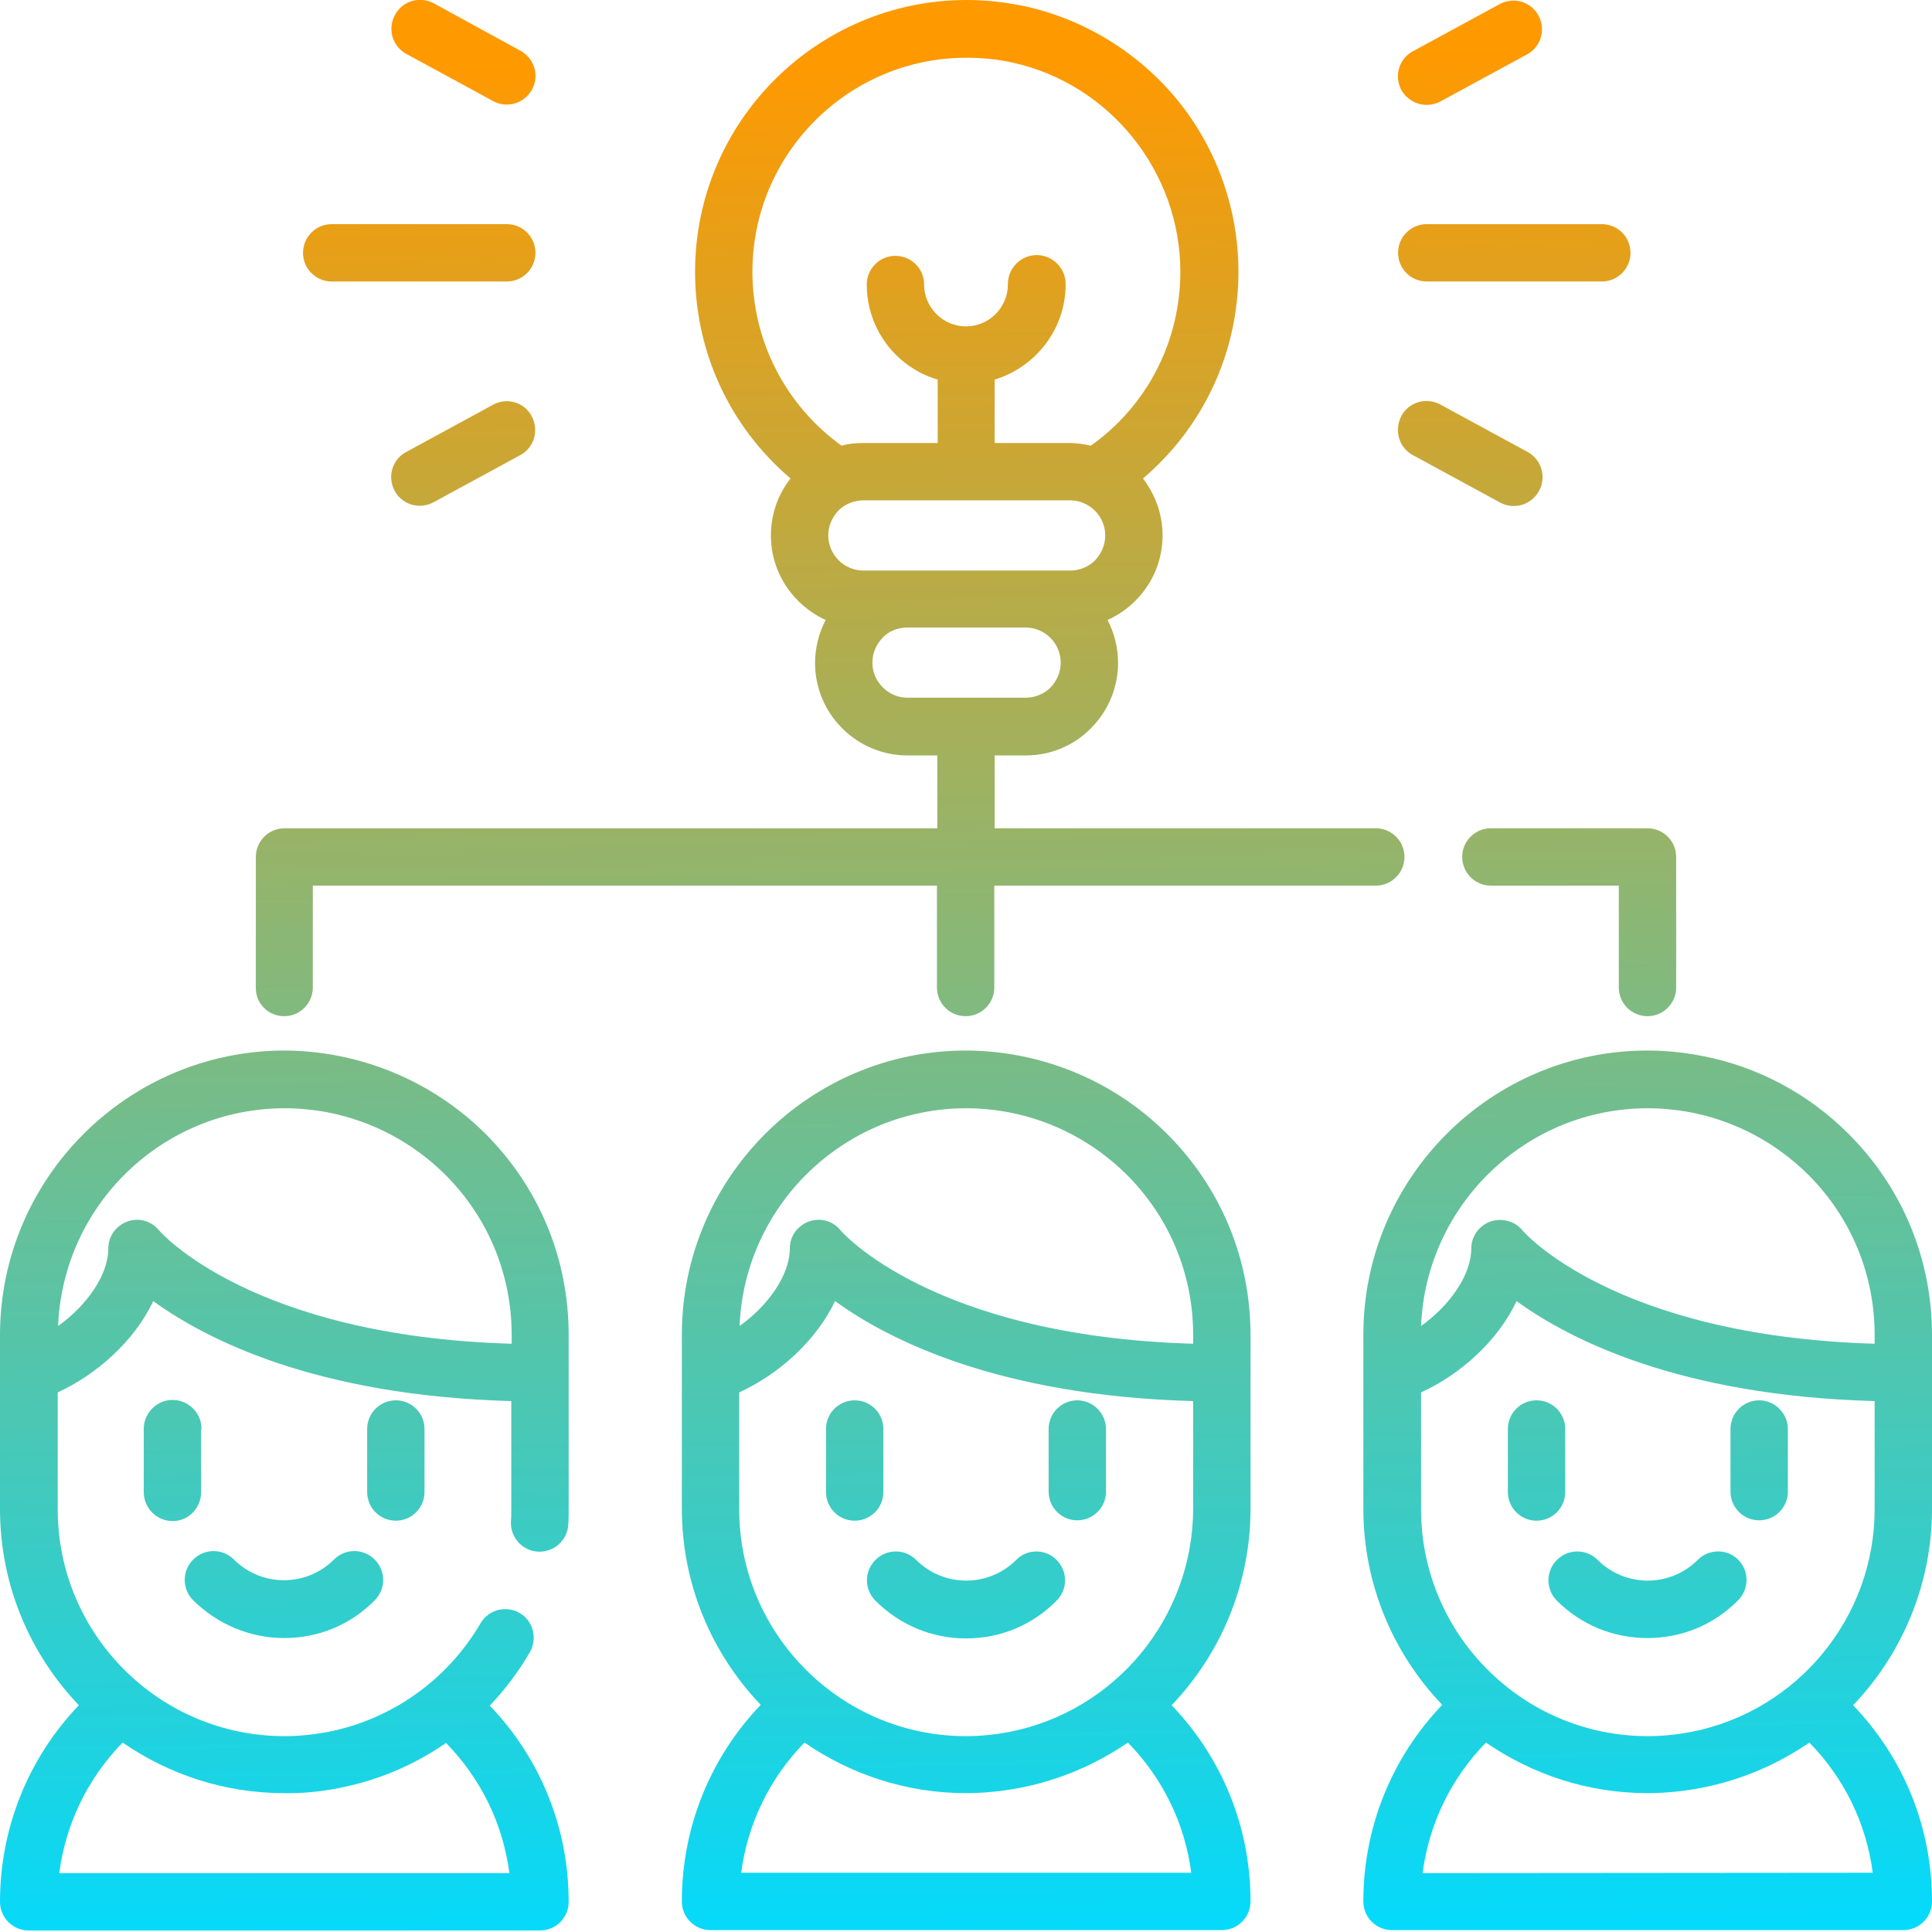
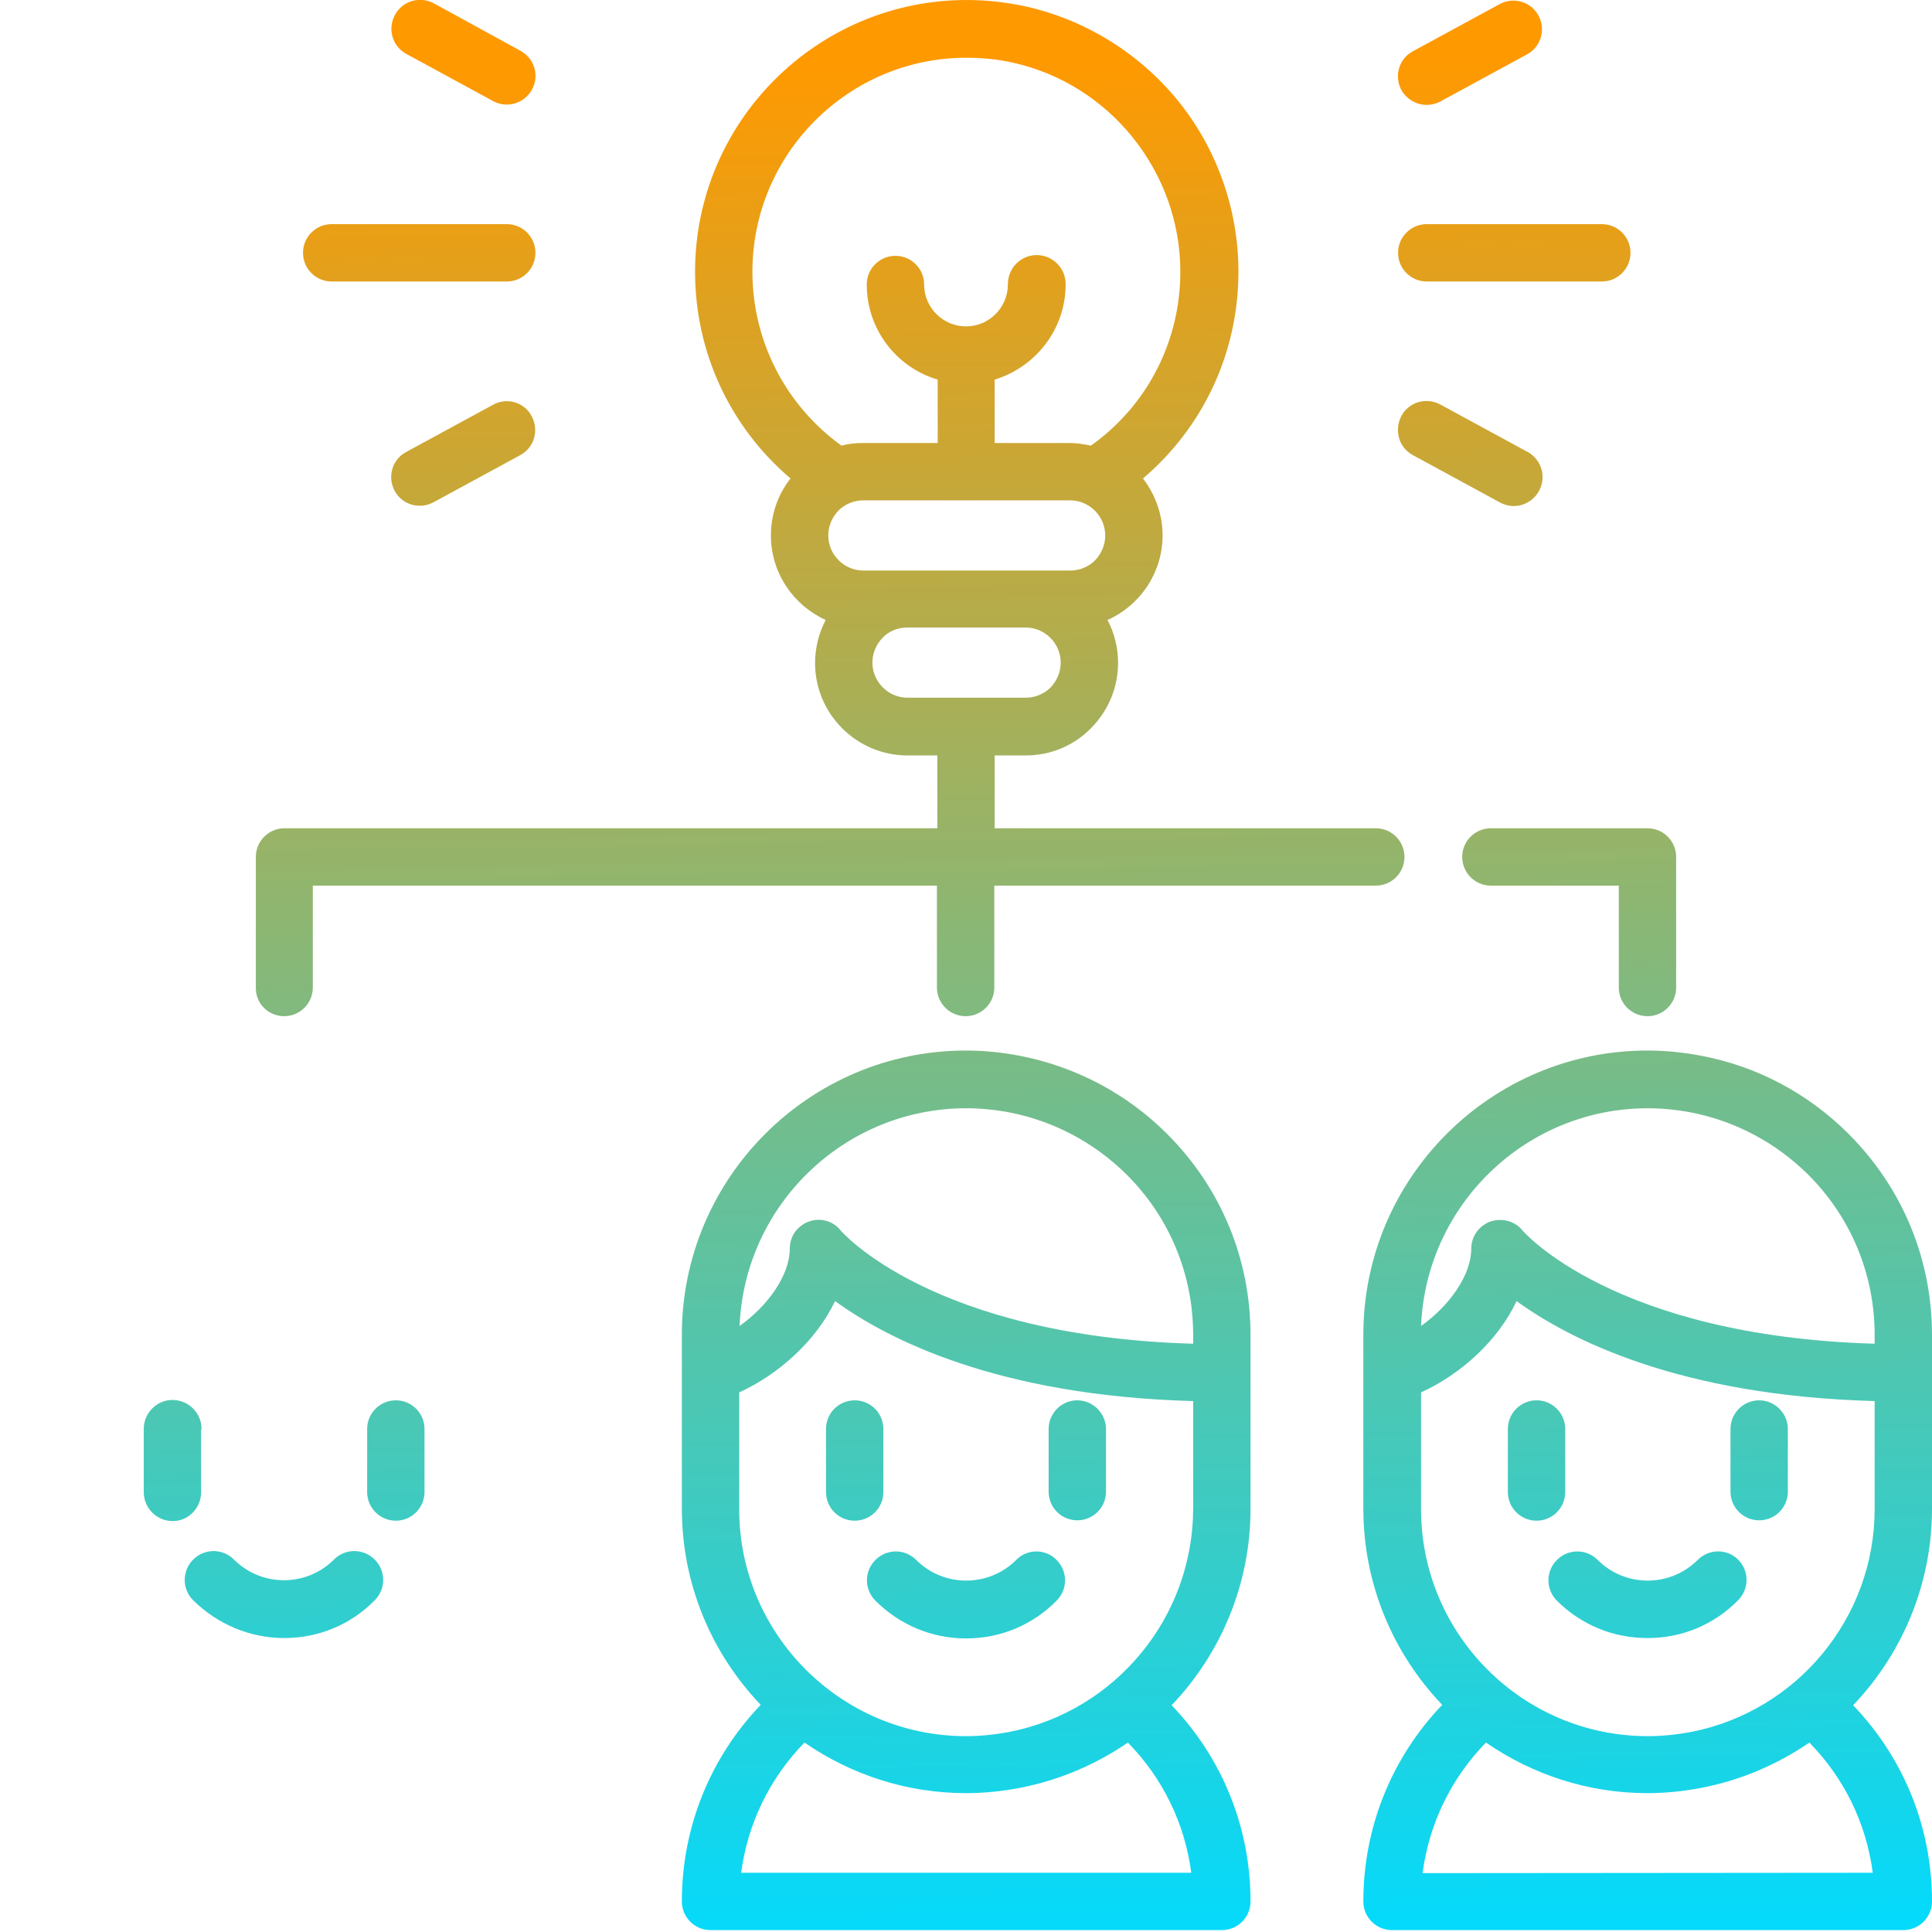
<svg xmlns="http://www.w3.org/2000/svg" version="1.1" id="Layer_1" x="0px" y="0px" viewBox="0 0 512 512" style="enable-background:new 0 0 512 512;" xml:space="preserve">
  <style type="text/css">
	.st0{fill:url(#SVGID_1_);}
	.st1{fill:url(#SVGID_00000105419746289082627170000017678213202680159363_);}
	.st2{fill:url(#SVGID_00000176043995735992088500000005484631098793817265_);}
	.st3{fill:url(#SVGID_00000118380589209024715420000008793546122550846098_);}
	.st4{fill:url(#SVGID_00000052099416970497311740000013574752531448074398_);}
	.st5{fill:url(#SVGID_00000041977804773298848850000010320046988114957707_);}
	.st6{fill:url(#SVGID_00000170995587179527149220000004790939687428340899_);}
	.st7{fill:url(#SVGID_00000173131145193313930150000007535425651861887156_);}
</style>
  <g>
    <linearGradient id="SVGID_1_" gradientUnits="userSpaceOnUse" x1="68.926" y1="-3.17" x2="76.926" y2="522.83">
      <stop offset="4.154462e-02" style="stop-color:#FF9900" />
      <stop offset="0.892" style="stop-color:#1DD3E2" />
      <stop offset="1" style="stop-color:#00DBFF" />
    </linearGradient>
    <path class="st0" d="M75.3,434.1c9.1,0,17.6-3.5,24-10c3-3,3-7.8,0-10.8c0,0,0,0,0,0c-3-3-7.8-3-10.8,0c-7.3,7.3-19.2,7.3-26.5,0   c-3-3-7.8-3-10.8,0c-3,3-3,7.8,0,10.8C57.7,430.5,66.3,434.1,75.3,434.1z" />
    <linearGradient id="SVGID_00000067952052402932095410000017074338958978520985_" gradientUnits="userSpaceOnUse" x1="68.772" y1="-3.168" x2="76.772" y2="522.832">
      <stop offset="4.154462e-02" style="stop-color:#FF9900" />
      <stop offset="0.892" style="stop-color:#1DD3E2" />
      <stop offset="1" style="stop-color:#00DBFF" />
    </linearGradient>
-     <path style="fill:url(#SVGID_00000067952052402932095410000017074338958978520985_);" d="M89.6,279.8c-4.7-0.9-9.5-1.4-14.3-1.4   C33.8,278.5,0,312.3,0,353.8v46.1c0,20.2,8,38.5,20.9,52C7.5,465.9,0,484.5,0,504c0,4.2,3.4,7.6,7.6,7.6c0,0,0,0,0,0h135.5   c4.2,0,7.6-3.4,7.6-7.6c0,0,0,0,0,0c0-19.5-7.4-37.9-20.9-52c4.1-4.3,7.7-9.1,10.7-14.3c2-3.7,0.7-8.3-2.9-10.3   c-3.6-2-8.1-0.8-10.2,2.7c-8.8,15.1-23.6,25.6-40.6,28.9c-3.8,0.7-7.6,1.1-11.4,1.1c-33.2,0-60.1-27-60.1-60.1v-31   c10.4-4.8,20.4-13.7,25.3-24.2c13.9,10.1,43.1,25.1,94.9,26.5v28.6c0,1.1,0,2.2-0.1,3.3c-0.2,4.2,3,7.8,7.2,8c4.2,0.2,7.8-3,8-7.2   c0.1-1.4,0.1-2.8,0.1-4.2v-46.1c0-20.1-7.8-39-22.1-53.3C117.9,289.8,104.4,282.7,89.6,279.8L89.6,279.8z M89.6,473.9   c10.4-2,20.1-6.1,28.6-12c9.3,9.5,15.1,21.5,16.8,34.5H15.7c1.7-13.1,7.6-25.2,16.8-34.6c12.2,8.4,26.9,13.4,42.8,13.4   C80.2,475.3,85,474.8,89.6,473.9z M135.5,356.1c-69-2-93.1-29.7-93.3-30c-2.7-3.3-7.4-3.8-10.7-1.1c-1.8,1.4-2.8,3.6-2.8,5.9   c0,6.9-5.6,15-13.3,20.5c1.3-32.1,27.7-57.7,60.1-57.7c3.9,0,7.7,0.4,11.4,1.1c11.8,2.3,22.5,8,31.1,16.5   c11.4,11.4,17.6,26.5,17.6,42.5V356.1z" />
    <linearGradient id="SVGID_00000147933272315240814010000015785855563337293459_" gradientUnits="userSpaceOnUse" x1="153.981" y1="-4.464" x2="161.981" y2="521.536">
      <stop offset="4.154462e-02" style="stop-color:#FF9900" />
      <stop offset="0.892" style="stop-color:#1DD3E2" />
      <stop offset="1" style="stop-color:#00DBFF" />
    </linearGradient>
    <path style="fill:url(#SVGID_00000147933272315240814010000015785855563337293459_);" d="M53.4,378.8c0.1-4.2-3.3-7.7-7.5-7.8   c-4.2-0.1-7.7,3.3-7.8,7.5c0,0.1,0,0.2,0,0.3v16.6c0,4.2,3.3,7.6,7.5,7.7s7.6-3.3,7.7-7.5c0-0.1,0-0.1,0-0.2V378.8z M112.5,395.4   v-16.7c0-4.2-3.4-7.6-7.6-7.6s-7.6,3.4-7.6,7.6v16.7c0,4.2,3.4,7.6,7.6,7.6S112.5,399.6,112.5,395.4z M269.3,413.4   c-7.3,7.3-19.2,7.3-26.5,0c-3-3-7.8-3-10.8,0c-3,3-3,7.8,0,10.8c0,0,0,0,0,0c6.4,6.4,14.9,10,24,10c9.1,0,17.6-3.5,24-10   c3-3,3-7.8,0-10.8c0,0,0,0,0,0C277.1,410.4,272.2,410.4,269.3,413.4L269.3,413.4z" />
    <linearGradient id="SVGID_00000052806904086661261140000004025438945812945292_" gradientUnits="userSpaceOnUse" x1="249.391" y1="-5.915" x2="257.391" y2="520.085">
      <stop offset="4.154462e-02" style="stop-color:#FF9900" />
      <stop offset="0.892" style="stop-color:#1DD3E2" />
      <stop offset="1" style="stop-color:#00DBFF" />
    </linearGradient>
    <path style="fill:url(#SVGID_00000052806904086661261140000004025438945812945292_);" d="M270.3,279.8c-4.7-0.9-9.5-1.4-14.3-1.4   c-41.5,0-75.3,33.8-75.3,75.3v46.1c0,20.2,8,38.5,20.9,52c-13.4,14-20.9,32.5-20.9,52.1c0,4.2,3.4,7.6,7.6,7.6c0,0,0,0,0,0h135.5   c4.2,0,7.6-3.4,7.6-7.6c0,0,0,0,0,0c0-19.5-7.4-37.9-20.9-52c13-13.6,20.9-32.1,20.9-52v-46.1c0-20.1-7.8-39-22.1-53.3   C298.6,289.8,285.1,282.7,270.3,279.8L270.3,279.8z M196.4,496.4c1.7-13.1,7.6-25.2,16.8-34.6c12.2,8.4,26.9,13.4,42.8,13.4   c4.8,0,9.6-0.5,14.3-1.4c10.3-2,20-6.1,28.6-12c9.3,9.5,15.1,21.5,16.8,34.5H196.4z M267.4,459c-3.8,0.7-7.6,1.1-11.4,1.1   c-33.1,0-60.1-27-60.1-60.1v-31c10.5-4.8,20.4-13.7,25.4-24.2c13.9,10.1,43.1,25.1,94.9,26.5v28.6   C316.1,428.7,295.6,453.5,267.4,459z M316.1,356.1c-69-2-93.1-29.7-93.3-30c-2.6-3.3-7.4-3.8-10.7-1.1c-1.8,1.4-2.8,3.6-2.8,5.9   c0,6.9-5.6,15-13.3,20.5c1.3-32,27.7-57.7,60.1-57.7c3.8,0,7.7,0.4,11.4,1.1c11.8,2.3,22.5,8,31.1,16.5   c11.4,11.4,17.6,26.5,17.6,42.5V356.1z" />
    <linearGradient id="SVGID_00000065071730951846655920000007248027991165427892_" gradientUnits="userSpaceOnUse" x1="334.6" y1="-7.211" x2="342.6" y2="518.789">
      <stop offset="4.154462e-02" style="stop-color:#FF9900" />
      <stop offset="0.892" style="stop-color:#1DD3E2" />
      <stop offset="1" style="stop-color:#00DBFF" />
    </linearGradient>
    <path style="fill:url(#SVGID_00000065071730951846655920000007248027991165427892_);" d="M234.1,395.4v-16.7c0-4.2-3.4-7.6-7.6-7.6   s-7.6,3.4-7.6,7.6v16.7c0,4.2,3.4,7.6,7.6,7.6S234.1,399.6,234.1,395.4z M285.5,371.1c-4.2,0-7.6,3.4-7.6,7.6c0,0,0,0,0,0v16.6   c0,4.2,3.4,7.6,7.6,7.6s7.6-3.4,7.6-7.6v-16.6C293.1,374.6,289.7,371.1,285.5,371.1C285.5,371.1,285.5,371.1,285.5,371.1   L285.5,371.1z M449.9,413.4c-7.3,7.3-19.2,7.3-26.5,0c-3-3-7.8-3-10.8,0c-3,3-3,7.8,0,10.8c6.4,6.4,14.9,9.9,24,9.9   c9.1,0,17.6-3.5,24-10c3-3,3-7.8,0-10.8c0,0,0,0,0,0C457.7,410.4,452.9,410.4,449.9,413.4L449.9,413.4z" />
    <linearGradient id="SVGID_00000082343584603246036180000000328334922618589856_" gradientUnits="userSpaceOnUse" x1="430.009" y1="-8.662" x2="438.009" y2="517.338">
      <stop offset="4.154462e-02" style="stop-color:#FF9900" />
      <stop offset="0.892" style="stop-color:#1DD3E2" />
      <stop offset="1" style="stop-color:#00DBFF" />
    </linearGradient>
    <path style="fill:url(#SVGID_00000082343584603246036180000000328334922618589856_);" d="M512,353.8c0-20.1-7.8-39-22.1-53.3   c-10.7-10.7-24.2-17.9-39-20.7c-4.7-0.9-9.5-1.4-14.3-1.4c-41.5,0-75.3,33.8-75.3,75.3v46.1c0,20.2,8,38.5,20.9,52   c-13.4,14-20.9,32.5-20.9,52.1c0,4.2,3.4,7.6,7.6,7.6c0,0,0,0,0,0h135.5c4.2,0,7.6-3.4,7.6-7.6c0,0,0,0,0,0   c0-19.5-7.4-37.9-20.9-52c13-13.6,20.9-32.1,20.9-52V353.8z M436.7,293.7c3.8,0,7.7,0.4,11.4,1.1c11.8,2.3,22.5,8,31.1,16.5   c11.4,11.4,17.6,26.5,17.6,42.5v2.3c-69-2-93.1-29.7-93.3-30c-2-2.5-5.4-3.4-8.5-2.4c-3,1.1-5.1,3.9-5.1,7.2   c0,6.9-5.6,15-13.3,20.5C377.9,319.4,404.3,293.7,436.7,293.7L436.7,293.7z M377,496.4c1.7-13.1,7.6-25.2,16.8-34.6   c12.2,8.4,26.9,13.4,42.8,13.4c4.8,0,9.6-0.5,14.3-1.4c10.3-2,20-6.1,28.6-12c9.3,9.5,15.1,21.5,16.8,34.5L377,496.4L377,496.4z    M448.1,459c-3.8,0.7-7.6,1.1-11.4,1.1c-33.2,0-60.1-27-60.1-60.1v-31c10.5-4.8,20.4-13.7,25.3-24.2c13.9,10.1,43.1,25.1,94.9,26.5   v28.6C496.8,428.7,476.3,453.5,448.1,459z" />
    <linearGradient id="SVGID_00000110461067637046425400000017978708397699023232_" gradientUnits="userSpaceOnUse" x1="273.534" y1="-6.282" x2="281.534" y2="519.718">
      <stop offset="4.154462e-02" style="stop-color:#FF9900" />
      <stop offset="0.892" style="stop-color:#1DD3E2" />
      <stop offset="1" style="stop-color:#00DBFF" />
    </linearGradient>
    <path style="fill:url(#SVGID_00000110461067637046425400000017978708397699023232_);" d="M414.8,395.4v-16.7c0-4.2-3.4-7.6-7.6-7.6   s-7.6,3.4-7.6,7.6v16.7c0,4.2,3.4,7.6,7.6,7.6S414.8,399.6,414.8,395.4z M466.2,371.1c-4.2,0-7.6,3.4-7.6,7.6c0,0,0,0,0,0v16.6   c0,4.2,3.4,7.6,7.6,7.6s7.6-3.4,7.6-7.6v-16.6C473.8,374.6,470.4,371.1,466.2,371.1C466.2,371.1,466.2,371.1,466.2,371.1   L466.2,371.1z M370.5,67c0,4.2,3.4,7.6,7.6,7.6h46.4c4.2,0,7.6-3.4,7.6-7.6c0-4.2-3.4-7.6-7.6-7.6c0,0,0,0,0,0h-46.4   C373.9,59.4,370.5,62.8,370.5,67C370.5,67,370.5,67,370.5,67L370.5,67z M378.1,27.8c1.2,0,2.5-0.3,3.6-0.9l23-12.5   c3.7-2,5-6.6,3-10.3c-2-3.7-6.6-5-10.3-3l-23,12.5c-3.7,2-5,6.6-3,10.3c0,0,0,0,0,0C372.7,26.2,375.3,27.8,378.1,27.8z    M374.4,120.6l23,12.5c3.7,2.1,8.3,0.8,10.4-2.9c2.1-3.7,0.8-8.3-2.9-10.4c-0.1,0-0.1-0.1-0.2-0.1l-23-12.5c-3.7-2-8.3-0.7-10.3,3   C369.4,114,370.7,118.6,374.4,120.6C374.4,120.6,374.4,120.6,374.4,120.6z M87.9,74.6h46.4c4.2,0,7.6-3.4,7.6-7.6   c0-4.2-3.4-7.6-7.6-7.6H87.9c-4.2,0-7.6,3.4-7.6,7.6c0,0,0,0,0,0C80.3,71.2,83.7,74.6,87.9,74.6L87.9,74.6z M107.7,14.3l23,12.5   c3.7,2,8.3,0.6,10.3-3.1c2-3.7,0.6-8.2-3-10.2L115,0.9c-3.7-2-8.3-0.7-10.3,3C102.6,7.7,104,12.3,107.7,14.3L107.7,14.3z    M130.6,107.3l-23,12.5c-3.7,2-5,6.6-3,10.3c2,3.7,6.6,5,10.3,3c0,0,0,0,0,0l23-12.5c3.7-2,5-6.6,3-10.3c0,0,0,0,0,0   C139,106.6,134.3,105.2,130.6,107.3C130.7,107.3,130.6,107.3,130.6,107.3L130.6,107.3z M387.5,227.1c0,4.2,3.4,7.6,7.6,7.6   c0,0,0,0,0,0h33.9v27c0,4.2,3.4,7.6,7.6,7.6s7.6-3.4,7.6-7.6v-34.6c0-4.2-3.4-7.6-7.6-7.6c0,0,0,0,0,0h-41.5   C390.9,219.5,387.5,222.9,387.5,227.1C387.5,227.1,387.5,227.1,387.5,227.1L387.5,227.1z" />
    <linearGradient id="SVGID_00000086693769436983212550000014635589587399008415_" gradientUnits="userSpaceOnUse" x1="216.218" y1="-5.41" x2="224.218" y2="520.59">
      <stop offset="4.154462e-02" style="stop-color:#FF9900" />
      <stop offset="0.892" style="stop-color:#1DD3E2" />
      <stop offset="1" style="stop-color:#00DBFF" />
    </linearGradient>
    <path style="fill:url(#SVGID_00000086693769436983212550000014635589587399008415_);" d="M75.3,269.3c4.2,0,7.6-3.4,7.6-7.6v-27   h165.4v27c0,4.2,3.4,7.6,7.6,7.6s7.6-3.4,7.6-7.6v-27h101.1c4.2,0,7.6-3.4,7.6-7.6s-3.4-7.6-7.6-7.6H263.6v-19.3h8.2   c6.5,0,12.7-2.5,17.3-7.2c4.6-4.6,7.2-10.8,7.2-17.3c0-4.1-1-8-2.8-11.4c2.7-1.2,5.2-2.9,7.4-5.1c4.6-4.6,7.2-10.8,7.2-17.3   c0-5.7-2-10.9-5.2-15.1c16-13.6,25.3-33.4,25.3-54.8c0-16.5-5.7-32.6-16.1-45.4C301.8,14,287.5,5.2,271.8,1.7   C266.7,0.6,261.4,0,256.2,0c-39.7,0-72,32.3-72,72c0,21.4,9.3,41.2,25.3,54.8c-3.4,4.3-5.2,9.6-5.2,15.1c0,10,6,18.5,14.5,22.4   c-1.8,3.5-2.8,7.4-2.8,11.4c0,13.5,11,24.5,24.5,24.5h7.9v19.3h-173c-4.2,0-7.6,3.4-7.6,7.6c0,0,0,0,0,0v34.6   C67.7,265.9,71.1,269.3,75.3,269.3L75.3,269.3z M228.8,151.2c-5.1,0-9.3-4.2-9.3-9.3c0-2.5,1-4.8,2.7-6.6c1.7-1.7,4.1-2.7,6.6-2.7   h54.8c5.1,0,9.3,4.2,9.3,9.3c0,2.5-1,4.8-2.7,6.6c-1.7,1.7-4.1,2.7-6.5,2.7L228.8,151.2z M199.4,72c0-31.3,25.5-56.7,56.7-56.7   c4.1,0,8.3,0.4,12.3,1.3c25.8,5.7,44.4,29,44.4,55.4c0,18.5-8.8,35.5-23.7,46.1c-1.9-0.4-3.8-0.7-5.7-0.7h-19.8v-16.8   c10.8-3.3,18.8-13.3,18.8-25.2c0.1-4.2-3.3-7.7-7.5-7.8c-4.2-0.1-7.7,3.3-7.8,7.5c0,0.1,0,0.2,0,0.3c0,6.1-5,11.1-11.1,11.1   c-6.1,0-11.1-5-11.1-11.1c0-4.2-3.4-7.6-7.6-7.6c0,0,0,0,0,0c-4.2,0-7.6,3.4-7.6,7.6c0,0,0,0,0,0c0,11.9,7.9,22,18.8,25.2v16.8   h-19.8c-1.9,0-3.9,0.2-5.7,0.7C208.2,107.4,199.4,90.4,199.4,72L199.4,72z M231.2,175.6c0-2.5,1-4.8,2.7-6.6s4.1-2.7,6.6-2.7h31.3   c5.1,0,9.3,4.2,9.3,9.3c0,2.5-1,4.8-2.7,6.6c-1.7,1.7-4.1,2.7-6.6,2.7h-31.3C235.4,184.9,231.2,180.7,231.2,175.6L231.2,175.6z" />
  </g>
</svg>